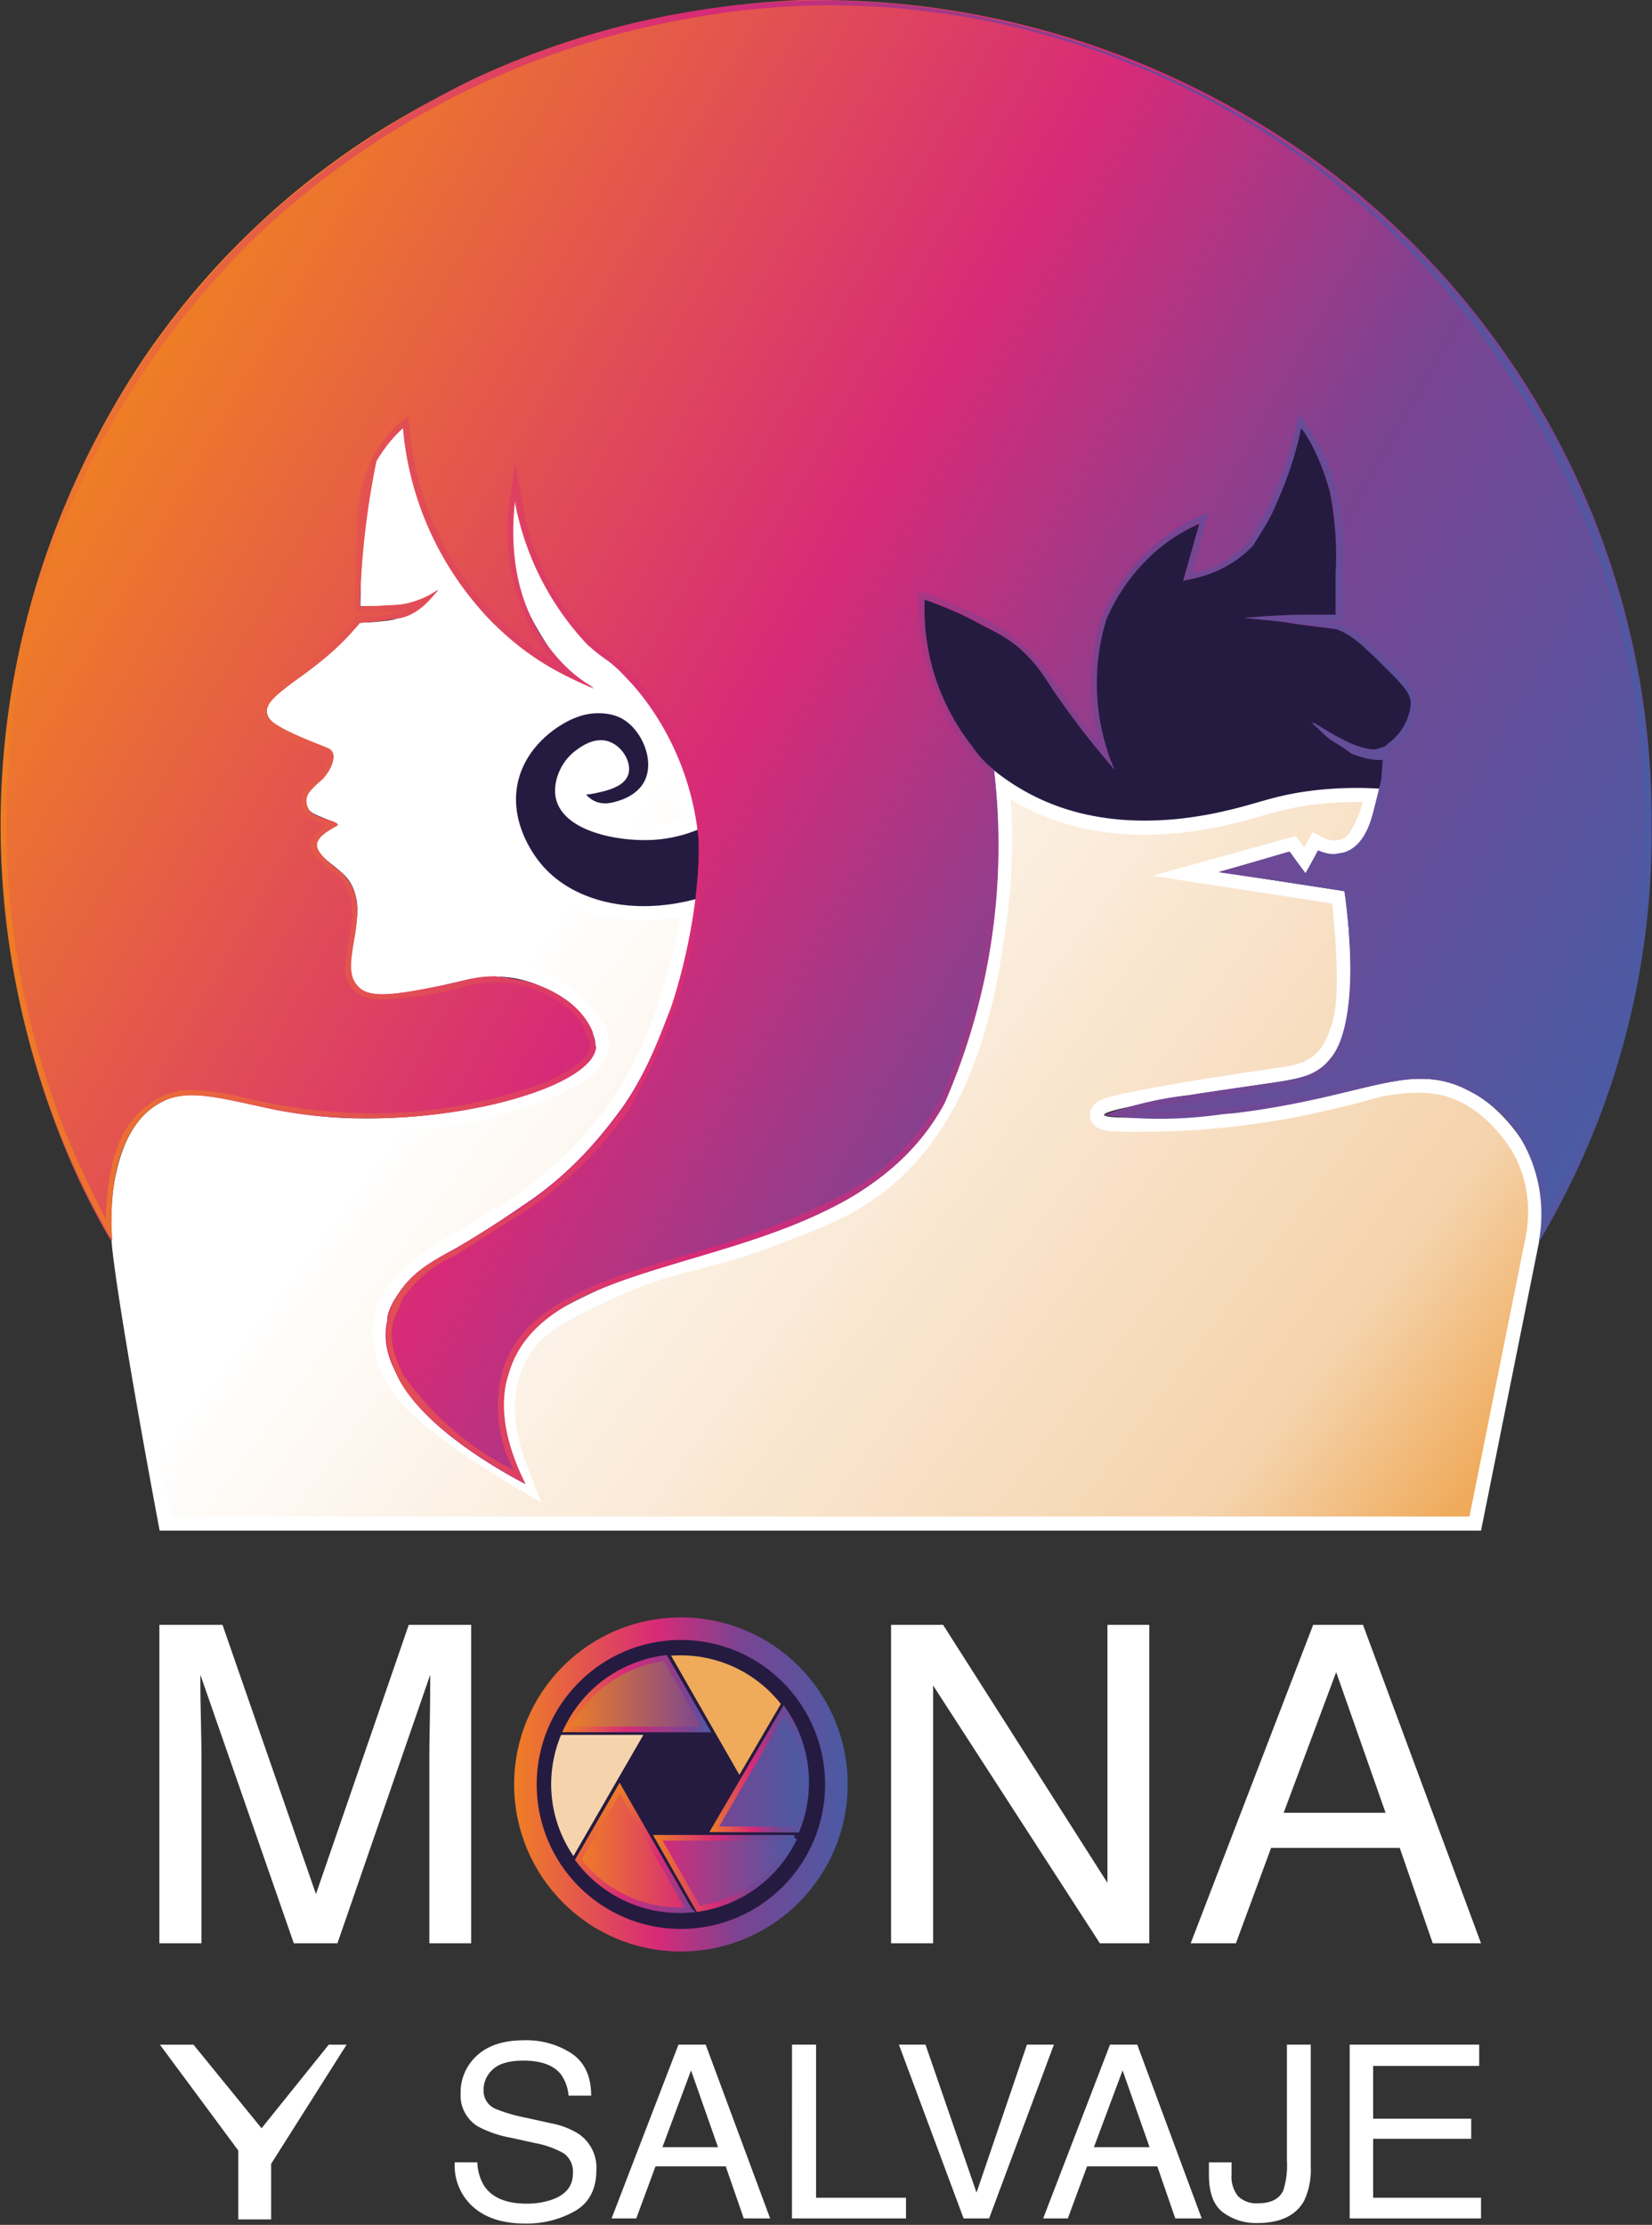
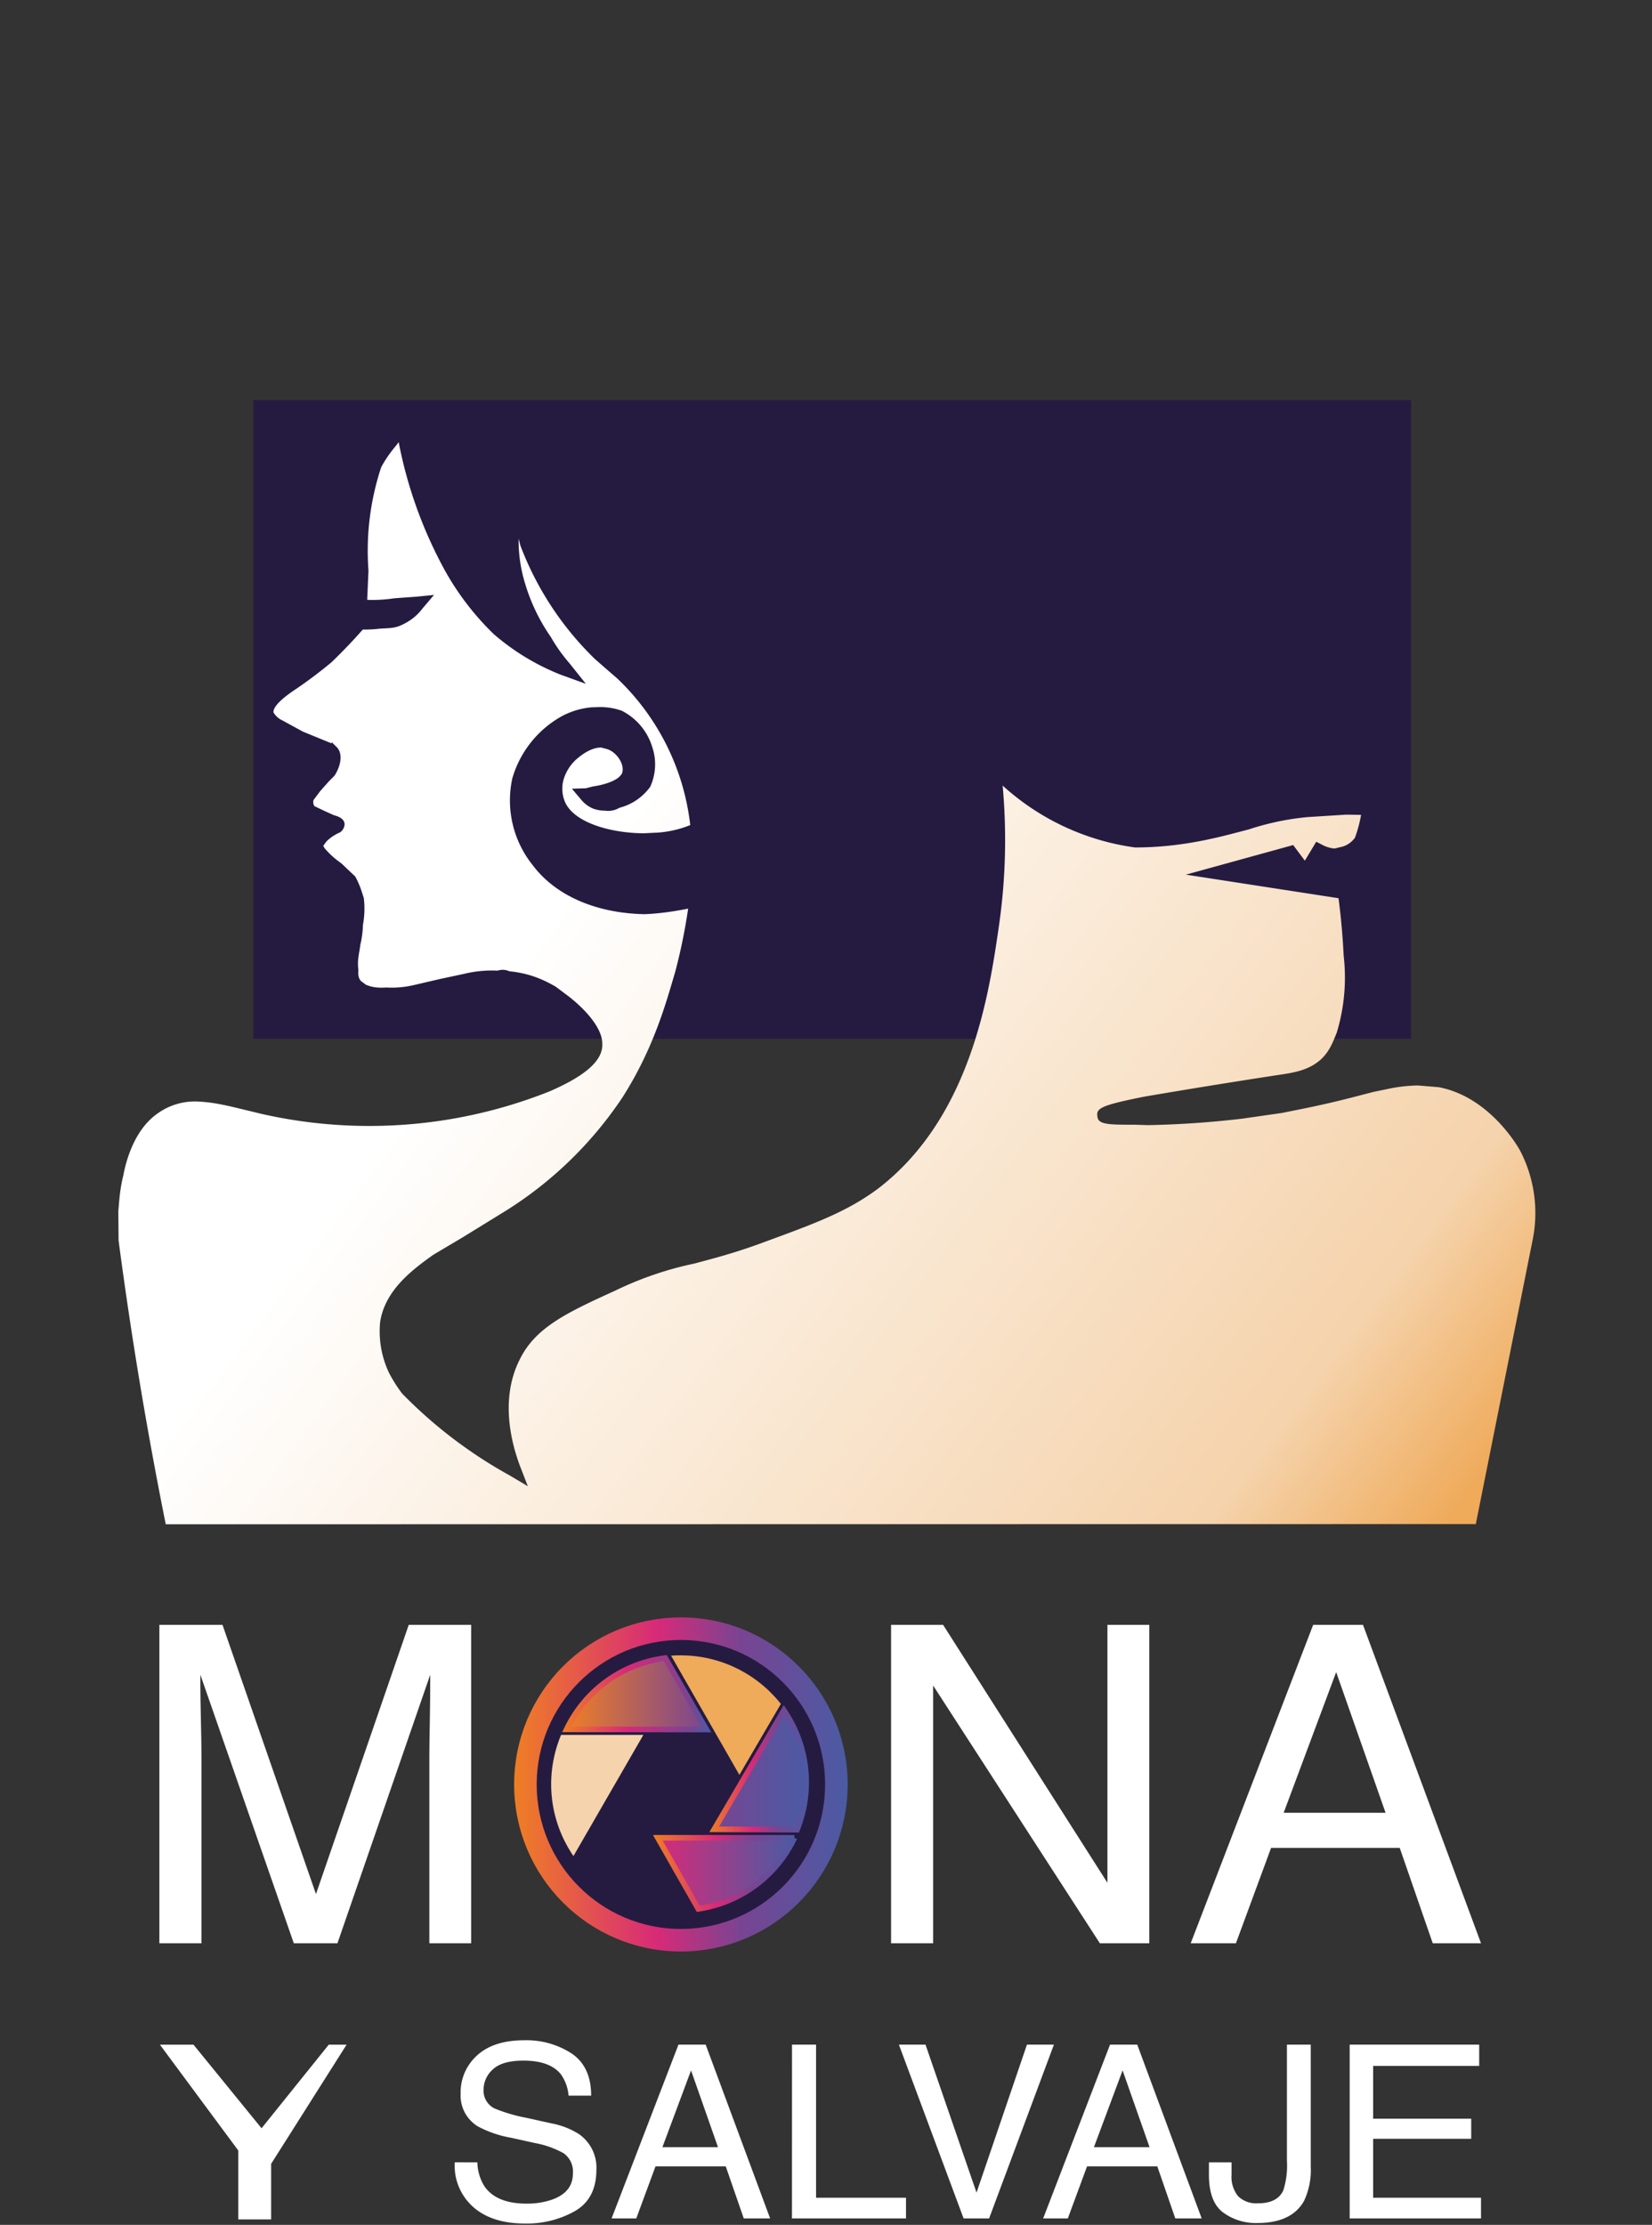
<svg xmlns="http://www.w3.org/2000/svg" fill-rule="evenodd" stroke-miterlimit="10" clip-rule="evenodd" viewBox="0 0 1171 1577">
  <rect x="0" y="0" width="1171" height="1577" fill="#333333" stroke="none" />
  <path fill="none" d="M-123.14-202.862h1417.33v1984.26H-123.14z" />
  <path fill="#251b41" d="M1000.257 283.619H179.505v452.715h820.752z" />
  <path fill="#fff" fill-rule="nonzero" d="M956.71 1449.25h91.798v15.096H973.34v37.401h69.513v14.255H973.34v41.763h76.456v14.68H956.71V1449.25zm-27.601 86.463a51.188 51.188 0 0 1-4.717 24.235c-5.829 10.51-16.916 15.765-33.26 15.765-8.69.231-17.206-2.414-24.169-7.507-6.685-5.005-10.028-13.909-10.028-26.712v-8.8h16.029v8.804c-.413 5.425 1.219 10.81 4.587 15.137 3.766 3.657 8.983 5.513 14.27 5.076 9.085 0 15.027-3.047 17.826-9.139a58.282 58.282 0 0 0 2.573-21.216v-82.106h16.884l.005 86.463zM786.83 1449.25h19.286l45.682 123.195h-18.704l-12.75-36.899h-49.802l-13.628 36.899H739.43l47.4-123.195zm28.026 72.709-19.115-54.427-20.326 54.427h39.441zM656.03 1449.25l36.171 104.913 35.74-104.913h19.115l-45.94 123.195h-18.085l-45.857-123.195h18.856zm-94.624 0h17.055v108.52h63.748v14.675h-80.84l.037-123.195zm-80.485 0h19.286l45.687 123.195h-18.686l-12.773-36.899h-49.797l-13.628 36.899h-17.498l47.409-123.195zm28.026 72.709-19.11-54.427-20.294 54.427h39.404zm-170.564 10.735a33.136 33.136 0 0 0 5.05 17.026c5.657 8.163 15.629 12.244 29.915 12.244a54.009 54.009 0 0 0 17.485-2.685c10.162-3.465 15.244-9.671 15.244-18.617.543-5.548-1.891-10.975-6.43-14.341a65.833 65.833 0 0 0-20.4-7.295l-17.055-3.774a78.377 78.377 0 0 1-23.656-8.135c-7.943-5.017-12.527-13.815-12.011-23.051-.322-10.323 3.964-20.273 11.743-27.254 7.828-7.099 18.915-10.649 33.26-10.649 11.933-.361 23.687 2.906 33.643 9.351 9.239 6.235 13.859 16.201 13.859 29.899h-16.007a30.437 30.437 0 0 0-5.483-15.178c-5.198-6.43-14.026-9.645-26.483-9.645-10.058 0-17.286 2.069-21.684 6.206-4.189 3.675-6.588 8.917-6.601 14.422-.306 5.515 2.71 10.696 7.714 13.252a115.145 115.145 0 0 0 22.885 6.708l17.642 3.923a54.774 54.774 0 0 1 19.716 7.801c8.057 5.852 12.569 15.273 12.01 25.075 0 13.641-5.07 23.398-15.212 29.27-10.753 6.032-22.984 9.079-35.375 8.814-15.657 0-27.914-3.917-36.771-11.751-8.998-8.084-13.785-19.71-13.027-31.639l16.029.023zm-201.225-83.407 48.243 59.249 47.629-59.249h12.638l-53.475 84.461v39.4h-23.291v-48.843l-55.552-75.018h23.808z" />
  <path fill="#251b41" fill-rule="nonzero" d="M592.863 1264.839c0 60.979-49.343 110.412-110.211 110.412-60.868 0-110.211-49.433-110.211-110.412 0-60.979 49.343-110.412 110.211-110.412 60.868 0 110.211 49.433 110.211 110.412" />
  <ellipse cx="-110.211" fill="none" stroke="url(#a)" stroke-width="16" rx="110.412" ry="110.211" transform="matrix(0 -1 -1 0 482.652 1154.628)" />
  <path fill="url(#b)" fill-rule="nonzero" d="M.523-.24a.932.932 0 0 1 .418-.108L.523.561.182.08a.918.918 0 0 1 .341-.32z" transform="scale(-99.06 99.06) rotate(65.276 -11.489 2.114)" />
  <path fill="none" stroke="url(#c)" stroke-width="4" d="M.016-.031h99.06L69.872 50.572c-8.131-1.04-25.597-4.396-42.879-17.468C11.39 21.301 3.514 7.309.016-.031z" transform="matrix(1 .001 .001 -1 401.629 1225.748)" />
  <path fill="#f5d3ac" fill-rule="nonzero" d="m406.474 1315.606 49.584-85.914h-58.346c-3.171 7.572-9.014 24.4-6.369 45.931 2.39 19.441 10.539 33.275 15.13 39.983" />
-   <path fill="url(#d)" fill-rule="nonzero" d="M.789-.415a1.149 1.149 0 0 1 0 1.097L.049-.341l.74-.074z" transform="scale(-78.581 78.581) rotate(65.683 -15.53 3.528)" />
-   <path fill="none" stroke="url(#e)" stroke-width="4" d="m-61.994-10.707 58.132 80.378-58.132 5.853c-3.928-7.205-11.46-23.336-11.012-44.992.405-19.554 7.118-34.114 11.012-41.239z" transform="scale(1 -1) rotate(65.683 1253.554 -255.777)" />
  <path fill="#efaa5a" fill-rule="nonzero" d="M475.697 1173.557c16.137 28.166 32.272 56.332 48.408 84.499l29.401-50.306c-5.07-6.413-16.503-19.1-35.694-27.247-18.005-7.644-34.025-7.544-42.115-6.946" />
  <path fill="url(#f)" fill-rule="nonzero" d="m.755-.789.513.74A1.39 1.39 0 0 1 .117.568L.755-.789z" transform="scale(65.149 -65.149) rotate(-55.527 -13.891 -17.01)" />
  <path fill="none" stroke="url(#g)" stroke-width="4" d="M-36.211-82.538 22.081-4.204C2.65-1.969-16.78.268-36.211 2.505c-3.834-7.179-10.912-22.757-10.653-43.642.243-19.622 6.844-34.271 10.653-41.401z" transform="scale(-1 1) rotate(6.297 -12066.155 -4156.695)" />
  <path fill="url(#h)" fill-rule="nonzero" d="M.588-.318a.923.923 0 0 1 0 .874l-.594-.804.594-.07z" transform="scale(96.842 -96.842) rotate(-53.556 -10.677 -11.626)" />
  <path fill="none" stroke="url(#i)" stroke-width="4" d="M-56.969-79.008.606-1.14l-57.575 6.841c-3.812-7.142-10.826-22.596-10.604-43.318.21-19.636 6.814-34.292 10.604-41.391z" transform="scale(-1 1) rotate(-53.557 1058.888 1113.327)" />
  <path fill="#fff" fill-rule="nonzero" d="M930.82 1151.717h35.321l83.662 225.701h-34.222l-23.392-67.602H900.99l-24.924 67.602h-32.055l86.809-225.701zm51.327 133.208-35.016-99.713-37.224 99.713h72.24zm-350.526-133.208h36.886l116.478 182.833v-182.833h29.67v225.701h-35.033l-118.171-182.684v182.684h-29.83v-225.701zm-518.653 0h44.754l66.242 190.824 65.769-190.824h44.263v225.701h-29.661V1244.21c0-4.609.104-12.241.313-22.895.208-10.655.313-22.076.313-34.265l-65.769 190.368h-30.93l-66.242-190.36v6.914c0 5.521.13 13.945.389 25.272.259 11.328.389 19.65.389 24.966v133.208h-29.83v-225.701z" />
-   <path fill="url(#j)" fill-rule="nonzero" d="M1.367-.317s.001.012-.001.024a.242.242 0 0 1-.047.082l-.015.022a.13.13 0 0 1-.019-.016L1.27-.218l-.012-.011.001.016c0 .01.003.018.007.025.003.005.007.008.013.013a.106.106 0 0 0 .012.01.51.51 0 0 0 .005.041.421.421 0 0 0 .011.038c.004.011.008.025.004.03a.018.018 0 0 1-.011.001l-.021-.003-.027-.007v-.001l-.007.001c-.011.003-.013.019-.013.022l.001.007.001.012v.01s-.001.003-.004.004l-.01-.002-.009-.002c-.005-.002-.01-.003-.013.001a.01.01 0 0 0-.001.008.04.04 0 0 1 .005.014v.005L1.2.015a.077.077 0 0 1-.015.002h-.006l-.017.002c-.009.004-.015.009-.018.011a.08.08 0 0 0-.014.02.09.09 0 0 0-.009.016c-.004.007-.006.013-.012.019-.002.003-.004.006-.008.007h-.006C1.092.091 1.087.09 1.079.083A.088.088 0 0 1 1.06.066L1.044.047 1.03.031A.107.107 0 0 0 1.007.01.015.015 0 0 0 .998.004C.98-.007.964-.009.956-.01H.943c-.015 0-.042.003-.052.016-.01.012-.005.033.012.063a.443.443 0 0 0 .198.174l.014.006c.014.006.026.011.038.019A.058.058 0 0 1 1.177.3c.008.025-.004.053-.009.063-.005.012-.011.021-.016.029l-.016.021a3.912 3.912 0 0 1-.189.181L-.007-.12l.113-.237a.123.123 0 0 1 .058-.059c.002-.001.051-.023.094-.002l.016.01a.14.14 0 0 1 .021.02l.008.009.012.015c.02.025.036.042.043.05l.026.026a.87.87 0 0 0 .065.056l.01.007c.02.015.027.02.032.014.005-.005.003-.01-.024-.04a7.241 7.241 0 0 0-.084-.087C.372-.349.362-.359.359-.374.357-.385.36-.394.362-.402a.173.173 0 0 1 .037-.06.648.648 0 0 1 .035-.039l.124.066-.062-.08-.017.005.002-.02-.006-.001a.029.029 0 0 1-.011-.004L.459-.541a.022.022 0 0 1-.004-.013c0-.007.002-.014.003-.02a.12.12 0 0 1 .008-.02l.011.008.027.023a.244.244 0 0 1 .036.041l.012.015c.009.011.03.037.061.06A.224.224 0 0 0 .74-.4a.546.546 0 0 0-.072.101c-.03.055-.086.156-.057.26.01.034.027.06.053.1.016.025.029.041.04.055a.311.311 0 0 1 .043.063c.023.042.038.07.032.102C.772.321.739.347.72.359l-.016.01.019.002A.42.42 0 0 0 .846.37C.857.367.867.362.867.362A.088.088 0 0 0 .901.33C.915.304.906.274.899.252L.887.223.87.18A.352.352 0 0 1 .847.034c.004-.053.02-.093.03-.12a.512.512 0 0 1 .025-.053c.009.01.019.02.029.028.035.025.074.035.108.025a.094.094 0 0 0 .062-.052.095.095 0 0 0-.002-.072.07.07 0 0 0-.017-.023l-.005-.004a.058.058 0 0 0-.019-.01.055.055 0 0 0-.042.01.049.049 0 0 0-.02.03.05.05 0 0 0 .011.032.02.02 0 0 0 .009.01.031.031 0 0 0 .01.005.028.028 0 0 0 .013 0l.013-.003-.01-.008-.004-.005c-.006-.006-.016-.018-.014-.026.003-.008.016-.012.024-.009l.005.002c.007.005.01.015.011.019a.04.04 0 0 1-.001.025.031.031 0 0 1-.011.014C1.034-.138.999-.152.975-.17L.969-.175a.096.096 0 0 1-.023-.026.218.218 0 0 1 .133-.067l.014-.001.013-.001a.284.284 0 0 0 .116-.042l.005-.004a.133.133 0 0 1-.029.029.17.17 0 0 1-.048.025.152.152 0 0 1-.028.009l-.023.006.023.007a.212.212 0 0 0 .071.007.248.248 0 0 0 .071-.02.4.4 0 0 0 .103-.068v.004z" transform="scale(-779.3 779.3) rotate(-36.804 1.589 2.64)" />
-   <path fill="#fff" fill-rule="nonzero" d="M286.106 303.095a76.196 76.196 0 0 0-9.388 9.093c-.001 0-6.416 7.382-10.989 16.593-7.435 14.972-8.835 36.387-9.779 75.175-.172 7.073-.354 15.777-.497 25.761a426.978 426.978 0 0 0 9.83-.049c3.898-.064 8.603-.145 14.483-.483 4.188-.241 9.589-.648 15.909-1.376-5.437 6.788-11.005 9.444-14.254 10.594-3.367 1.191-6.485 1.513-12.722 2.155-5.714.589-10.487.753-13.851.789a224.06 224.06 0 0 1-47.847 42.367c-16.975 11.161-18.378 17.42-17.783 21.583.636 4.453 4.88 7.615 8.544 9.61a187.533 187.533 0 0 0 35.298 15.956c.648.294 1.449.778 2.085 1.601 3.541 4.583-2.368 14.094-2.649 14.537-.948 1.493-1.013 1.258-9.538 10.23-3.875 4.078-5.357 5.701-5.862 8.464-.1.549-.723 4.26 1.388 7.603 1.733 2.743 4.424 3.844 9.668 5.989 6.517 2.666 6.642 2.674 6.643 2.674 2.343.887 4.427 1.618 4.379 2.463-.024.422-.571.707-.786.821-2.449 1.293-7.978 4.648-10.706 7.46-.906.935-3.318 3.421-3.21 6.675.061 1.819.885 3.183 1.478 4.079 3.489 5.269 8.083 8.093 12.933 12.169 3.851 3.237 6.109 5.135 8.363 8.379 3.702 5.328 4.797 10.552 5.346 13.31.683 3.425 1.105 7.752 0 17.383-1.652 14.388-4.463 21.009-4.005 32.283.107 2.633.459 7.178 3.567 11.078 1.98 2.482 4.27 3.692 5.157 4.16 4.186 2.211 10.248 2.912 16.263 2.912 9.945 0 19.753-1.92 20.685-2.108 19.928-4.032 20.307-5.297 34.74-7.843 10.223-1.804 16.787-2.881 23.506-2.881 2.569 0 5.161.157 7.988.492 16.608 1.964 27.862 8.697 30.722 10.481.828.517 3.805 2.399 7.424 5.341 2.591 2.107 22.986 18.688 23.302 30.863.558 21.565-61.595 40.293-91.832 46.61-29.132 6.087-56.78 6.532-66.418 6.646-1.484.018-2.927.026-4.33.026-13.771 0-23.51-.781-26.333-1.018-6.914-.581-24.144-2.271-46.391-7.361-16.897-3.865-29.22-7.983-45.601-8.77a69.286 69.286 0 0 0-3.405-.09c-4.246 0-10.101.463-16.658 2.78-.998.352-6.758 2.431-12.648 6.678-18.365 13.244-23.914 37.413-26.044 46.694-2.364 10.297-2.852 19.473-3.221 26.404 0 0-.55 10.341.027 21.299.93 17.635 13.778 97.355 34.066 205.532h936.658l41.174-204.874c1.807-8.506 6.73-36.972-8.956-66.398-1.31-2.456-22.507-40.873-61.332-47.799-5.198-.927-10.553-1.262-15.595-1.262-10.867 0-20.278 1.555-23.506 2.089-7.142 1.18-7.097 1.765-23.873 6.063-26.295 6.736-45.193 10.112-50.209 10.989-2.461.43-13.3 2.306-27.995 4.132a565.62 565.62 0 0 1-65.323 4.346c-3.202.027-6.638.057-10.023.057-10.965 0-21.39-.309-21.563-1.995-.239-2.327 19.172-6.087 30.021-8.188 35.855-6.945 92.247-14.94 92.247-14.94 12.669-1.796 24.882-3.505 34.978-13.154 6.819-6.516 9.616-13.734 12.223-20.682 4.011-10.688 6.522-23.334 5.105-56.273a539.745 539.745 0 0 0-3.885-45.366l-88.931-13.698 50.105-13.874 10.833 15.167 9.182-16.159c1.232.614 5.58 2.66 11.326 2.66 2.191 0 4.587-.297 7.09-1.086 6.403-2.017 10.175-6.193 11.638-8.011a95.682 95.682 0 0 0 7.799-15.48 95.822 95.822 0 0 0 5.791-22.126 257.916 257.916 0 0 0-44.548.956c-26.017 2.826-38.872 8.276-57.238 12.885-10.319 2.589-34.969 8.775-64.913 8.775-19.93 0-42.206-2.741-64.159-11.106-18.711-7.131-32.96-16.735-42.791-24.574 5.054 42.981 2.784 79.321-1.054 106.701-6.64 47.362-18.962 135.256-84.088 185.067-21.498 16.442-43.215 24.502-77.894 37.373-47.868 17.766-65.139 15.222-107.626 34.69-35.993 16.493-58.179 26.954-70.437 51.274-16.242 32.227-4.478 67.664.48 80.444-5.195-3.102-56.48-33.968-74.804-56.885-5.428-6.79-8.656-13.748-8.832-14.131-1.754-3.84-7.97-17.441-5.778-32.457 3.125-21.409 21.762-34.867 35.42-44.73 1.704-1.231 8.078-5.103 20.757-12.798a4497.018 4497.018 0 0 1 30.71-18.473c25.872-16.384 57.898-42.33 83.637-81.865 22.904-35.182 31.86-67.447 38.159-90.363a378.805 378.805 0 0 0 10.529-52.664c-12.658 3.436-25.223 5.107-37.246 5.107-31.222 0-58.775-11.275-74.702-32.193-3.333-4.379-21.593-28.486-14.198-57.351 6.5-25.369 28.609-37.965 32.909-40.415 9.724-5.54 17.51-6.375 19.185-6.534a49.11 49.11 0 0 1 4.701-.234c3.959 0 9.407.521 14.667 2.878 15.366 6.886 26.15 31.003 17.28 46.313-5.311 9.168-16.041 12.368-18.523 13.108-2.267.676-5.345 1.594-8.809 1.594-2.196 0-4.547-.369-6.944-1.403-3.162-1.364-5.289-3.403-6.521-4.807a52.234 52.234 0 0 0 5.694-.837c7.789-1.587 21.135-4.306 24.135-13.276 2.734-8.177-3.738-19.725-13.162-23.308a17.499 17.499 0 0 0-6.265-1.146c-8.106 0-15.136 5.353-18.175 7.668-8.506 6.477-11.699 15.099-12.81 18.721-2.238 7.71-1.443 13.261-.267 16.926 6.478 20.201 38.736 27.494 62.322 27.494 2.063 0 4.064-.056 5.971-.164 13.649-.773 24.668-4.321 32.027-7.339-1.822-15.415-6.471-38.557-19.348-63.676-5.652-11.024-16.415-29.308-34.646-47.412-7.632-7.578-7.933-6.545-16.041-14.176-11.219-10.557-36.612-36.969-51.281-78.086-2.57-7.203-5.871-17.828-8.234-31.217-3.368 15.98-5.134 37.788 1.672 60.992 5.329 18.169 14.707 33.079 19.08 40.032a191.5 191.5 0 0 0 13.37 18.67c-11.655-4.457-28.98-12.683-46.052-27.905-5.388-4.805-18.705-17.397-33.928-44.32-10.907-19.289-26.209-51.975-33.417-97.774m139.757 231.566c.952 0 1.839.161 2.711.493 5.166 1.964 8.017 8.44 7.232 10.789-.258.772-1.632 2.066-4.713 3.381-3.751 1.601-8.288 2.525-11.935 3.268a42.367 42.367 0 0 1-4.607.677l-10.172.929.081-.287c1.217-3.93 3.813-9.459 9.286-13.627 2.21-1.682 7.385-5.623 12.117-5.623m42.449-2.551c7.576 15.555 12.806 32.068 15.594 49.227-7.072 2.237-14.298 3.573-21.567 3.985a96.229 96.229 0 0 1-5.406.148c-21.859 0-47.256-6.857-52.451-19.588l3.465 3.945c2.857 3.252 6.246 5.739 10.074 7.39 3.417 1.474 7.085 2.221 10.905 2.221 4.923 0 8.981-1.211 11.667-2.011 14.064-4.194 20.987-11.928 24.318-17.678 4.559-7.87 5.726-17.555 3.401-27.639M317.358 416.735c9.314 14.726 19.186 26.777 29.438 35.918 14.324 12.772 30.856 22.792 49.136 29.782l34.832 13.318-23.495-28.959a182.017 182.017 0 0 1-12.671-17.694c-3.154-5.014-8.853-14.076-13.594-25.355 12.103 20.414 25.91 35.769 37.039 46.241 4.078 3.837 6.37 5.678 8.393 7.302 2.104 1.69 3.766 3.024 7.454 6.687a176.516 176.516 0 0 1 18.035 20.955c-2.77-2.328-5.752-4.24-8.857-5.632-5.556-2.49-11.867-3.753-18.757-3.753-2.411 0-4.373.159-5.641.279-4.254.401-12.925 1.949-23.195 7.8-19.406 11.057-32.776 27.614-37.646 46.622-3.655 14.267-2.486 29.085 3.473 44.042 3.045 7.641 7.236 14.993 12.456 21.849 17.486 22.964 47.614 36.136 82.658 36.136 8.327 0 16.774-.741 25.245-2.208a369.997 369.997 0 0 1-8.17 37.114c-6.201 22.557-14.693 53.449-36.898 87.557-20.429 31.38-47.507 57.89-80.488 78.798a4551.477 4551.477 0 0 0-30.666 18.447c-14.384 8.729-19.458 11.82-21.424 13.24-14.226 10.273-35.724 25.797-39.46 51.393-1.737 11.899.476 24.703 6.578 38.058.39.852 3.983 8.547 10.117 16.219 18.874 23.605 67.859 53.477 77.488 59.226l24.967 14.907-10.518-27.11c-6.064-15.628-14.24-45.805-.873-72.326 10.411-20.657 28.663-29.726 65.673-46.684 22.744-10.421 37.808-14.258 55.251-18.701 14.003-3.566 29.874-7.609 51.69-15.706 34.806-12.918 57.8-21.452 80.488-38.804 68.385-52.303 81.09-142.933 87.916-191.622 4.035-28.783 5.066-58.145 3.088-87.561a166.632 166.632 0 0 0 27.293 13.39c20.481 7.805 43.265 11.762 67.72 11.762 31.178 0 56.522-6.36 67.347-9.076 5.206-1.307 9.979-2.677 14.594-4.002 11.967-3.437 23.27-6.683 41.29-8.64a248.48 248.48 0 0 1 31.348-1.4 85.494 85.494 0 0 1-2.973 8.957 85.863 85.863 0 0 1-6.634 13.295c-1.156 1.33-3.317 3.325-6.506 4.329a13.584 13.584 0 0 1-4.085.624c-3.281 0-5.893-1.126-6.864-1.61l-8.477-4.227-4.68 8.236-1.448 2.549-1.734-2.429-4.066-5.691-6.741 1.866-50.105 13.875-44.889 12.43 46.036 7.091 40.755 6.277 40.681 6.266a530.9 530.9 0 0 1 2.911 37.067c1.439 33.445-1.422 44.191-4.477 52.33-2.295 6.117-4.463 11.894-9.769 16.966-7.745 7.401-17.286 8.754-29.366 10.467l-.107.015c-.566.08-57.055 8.11-92.746 15.024-5.577 1.08-13.214 2.559-19.616 4.106-3.793.917-6.692 1.747-8.861 2.538-1.706.621-3.026 1.238-4.153 1.94-3.83 2.386-5.862 6.29-5.436 10.443.24 2.33 1.658 7.944 9.637 9.753 1.643.373 3.654.636 6.328.829 3.703.266 8.643.391 15.546.391 3.427 0 6.824-.03 10.109-.057 22.324-.192 44.067-1.638 66.47-4.422 13.806-1.716 24.519-3.512 28.483-4.205 8.737-1.527 26.976-5.006 50.969-11.153a547.666 547.666 0 0 0 14.204-3.82c3.896-1.098 5.209-1.467 8.818-2.064 2.926-.483 11.829-1.955 21.876-1.955 5.066 0 9.723.372 13.838 1.107 14.075 2.51 27.287 10.13 39.267 22.646 9.656 10.087 14.784 19.613 14.997 20.013 12.856 24.115 10.53 47.702 8 59.615l-.012.054-.011.054-22.176 110.346-17.384 86.498H121.456c-20.181-108.154-31.55-180.266-32.383-196.058-.541-10.264-.032-20.147-.027-20.244.361-6.791.811-15.243 2.981-24.696 1.87-8.145 6.837-29.779 22.147-40.819 4.614-3.327 9.247-5.049 10.13-5.361 4.206-1.486 8.566-2.209 13.327-2.209 1.155 0 2.17.042 2.925.078 11.426.55 20.986 2.927 32.055 5.68 3.739.93 7.605 1.892 11.796 2.851 16.105 3.684 32.628 6.304 47.784 7.577 5.719.48 15.076 1.053 27.17 1.053 1.442 0 2.923-.008 4.448-.026 24.992-.297 47.986-2.604 68.345-6.857 15.716-3.284 39.554-9.781 59.325-18.171 27.592-11.707 40.826-24.297 40.458-38.487-.359-13.864-14.875-28.514-26.99-38.363-3.678-2.991-6.865-5.084-8.439-6.066-5.768-3.598-17.963-9.932-34.84-11.928a77.428 77.428 0 0 0-9.162-.561c-7.514 0-14.55 1.146-25.245 3.033-7.699 1.358-11.663 2.386-16.252 3.577-4.295 1.113-9.163 2.376-18.733 4.312-.386.078-9.545 1.91-18.702 1.91-7.465 0-10.595-1.227-11.595-1.755-.497-.262-1.328-.701-2.005-1.551-1.095-1.373-1.318-3.335-1.396-5.25-.235-5.808.565-10.155 1.674-16.171.749-4.068 1.599-8.679 2.274-14.565 1.271-11.065.69-16.381-.127-20.478-.591-2.967-1.976-9.915-6.941-17.062-3.012-4.336-6.001-6.848-10.141-10.328a146.814 146.814 0 0 0-3.689-2.976c-2.572-2.028-4.698-3.704-6.354-5.725 1.688-1.517 5.317-3.881 7.794-5.19 5.187-2.742 5.987-7.273 6.089-9.085.095-1.644-.099-7.267-6.538-10.598-1.242-.643-2.579-1.148-3.872-1.636l-.409-.154-.564-.214c-.626-.246-2.174-.865-5.836-2.363-1.937-.793-4.103-1.679-4.996-2.203l-.007-.11c.601-.788 2.123-2.39 3.272-3.6 3.12-3.284 5.09-5.316 6.393-6.66 2.451-2.529 3.191-3.292 4.338-5.098 2.351-3.702 9.452-16.521 2.12-26.011-1.524-1.972-3.496-3.517-5.863-4.592l-.479-.218-.499-.166a178.512 178.512 0 0 1-19.638-7.859 178.627 178.627 0 0 1-13.78-7.247l-.126-.073-.129-.07c-2.043-1.113-2.963-1.977-3.334-2.401.472-1.007 2.804-4.764 13.285-11.655a234.779 234.779 0 0 0 25.377-19.282 234.897 234.897 0 0 0 21.65-21.555c3.397-.135 6.813-.377 10.201-.726 6.574-.678 10.542-1.086 15.035-2.676 7.125-2.522 13.424-7.155 18.722-13.769l13.878-17.326m-37.398-92.319c6.466 29.234 16.81 56.53 30.858 81.375a262.097 262.097 0 0 0 5.668 9.554l-21.955 2.53a270.39 270.39 0 0 1-15.339 1.326c-5.498.317-9.955.4-13.574.46.094-5.174.205-10.346.329-15.462.944-38.81 2.43-58.267 8.738-70.971 1.637-3.296 3.573-6.359 5.275-8.812" />
-   <path fill="url(#k)" fill-rule="nonzero" d="M.096.252A.483.483 0 0 1 .002.008a.51.51 0 0 1 .19-.443.445.445 0 0 1 .049-.034c-.015.025-.029.057-.017.083.01.019.029.023.059.032a.263.263 0 0 1 .061.026c.057.031.107.082.098.102l-.006.008c-.018.014-.044.009-.05.007l-.01-.003C.361-.22.352-.229.348-.233.324-.253.308-.267.297-.262.28-.256.285-.211.254-.206.236-.203.228-.202.24-.183c.002.004-.015-.003-.02 0-.007.005-.004.011-.001.02.002.008.001.019-.005.018-.005 0-.033-.005-.041-.001-.012.006.006.028.016.059l.004.018.01.007.011.008c.003.003.009.01.012.026a.061.061 0 0 0-.017-.02L.194-.057.189-.06.17-.022a.115.115 0 0 0-.015.044c0 .011.003.02.005.026a.19.19 0 0 1 .096-.075.164.164 0 0 1 .081-.008.104.104 0 0 0-.032.006.126.126 0 0 0-.065.071.172.172 0 0 1 .081-.056c.013-.003.015-.001.03-.006a.167.167 0 0 0 .082-.06c.009-.012.013-.023.019-.037a.357.357 0 0 0 .019-.066C.473-.201.477-.222.474-.25.472-.264.468-.296.45-.33.438-.354.427-.372.427-.372.418-.386.41-.398.409-.415.408-.424.41-.43.411-.431c.004-.015.016-.023.022-.027.031-.022.094-.02.099-.02-.03.021-.039.041-.042.053-.018.086.154.145.153.271a.37.37 0 0 1-.07.191.098.098 0 0 0-.039.018.108.108 0 0 0-.031.028.104.104 0 0 0-.016.025c.008.001.02.003.034.003C.53.111.539.112.55.11.564.107.573.102.582.097A.477.477 0 0 1 .637.073.119.119 0 0 0 .6.118C.598.123.592.135.589.149a.11.11 0 0 0 .022.079L.619.193C.627.2.641.212.645.232a.094.094 0 0 1 .001.03.22.22 0 0 1-.009.047C.654.3.664.29.671.283A.204.204 0 0 0 .698.241L.71.219.694.21.662.191l.009.004a.37.37 0 0 0 .021.008l.023.009C.725.213.732.211.747.207.764.202.773.2.776.193a.033.033 0 0 0 0-.025L.774.163C.769.156.758.155.744.155H.728A.157.157 0 0 1 .744.152L.759.15c.004.001.01.002.018.006L.782.145.787.126C.789.118.792.104.783.095.782.093.778.09.769.089V.073L.754.08.723.049l.072.026.016-.023C.84.005.837-.013.836-.018.833-.036.821-.041.771-.079a.223.223 0 0 1-.039-.035.264.264 0 0 1 .068.039c.066.046.078.079.118.08a.078.078 0 0 0 .042-.01.09.09 0 0 0 .04-.05.48.48 0 0 1-.061.254.492.492 0 0 1-.394.258.512.512 0 0 1-.284-.059H.26A.52.52 0 0 1 .096.252z" transform="scale(1170.595 -1170.595) rotate(-28.67 -.398 -.27)" />
-   <path fill="url(#l)" fill-rule="nonzero" d="M.286.401A.549.549 0 0 1 .147.304C.132.288.109.264.087.231a.501.501 0 0 1-.019-.533c-.002.029.002.064.025.081a.04.04 0 0 0 .024.007c.023 0 .054-.014.107-.014h.001c.065 0 .134.021.136.043l-.002.009c-.009.022-.034.029-.04.031l-.011.002L.3-.142c-.012 0-.021-.003-.025-.004C.256-.15.242-.153.231-.153c-.007 0-.012.002-.015.006-.012.014.014.05-.011.069-.014.012-.02.017-.001.027.004.002-.015.005-.017.01-.004.008.001.012.008.018.006.006.01.016.004.019-.004.002-.03.011-.036.018-.008.012.019.022.042.044a.166.166 0 0 1 .013.014L.23.073l.013.002c.004.001.013.004.022.017A.047.047 0 0 0 .241.083L.224.082H.218a.498.498 0 0 0 .01.088.092.092 0 0 0 .016.02.192.192 0 0 1 .048-.111A.197.197 0 0 1 .36.032a.099.099 0 0 0-.025.022C.305.09.311.136.312.147A.167.167 0 0 1 .356.059c.01-.01.012-.008.023-.02a.157.157 0 0 0 .044-.092.297.297 0 0 0-.017-.109C.4-.178.393-.199.377-.222a.243.243 0 0 0-.059-.059l-.04-.025C.263-.314.25-.32.241-.335a.034.034 0 0 1-.006-.016C.232-.365.238-.378.241-.385c.017-.033.073-.062.077-.064-.016.032-.014.054-.01.066.024.085.204.053.264.164a.39.39 0 0 1 .03.202.06.06 0 0 0-.013.014.134.134 0 0 0-.029.089.122.122 0 0 0 .031-.013.138.138 0 0 0 .025-.015C.627.049.632.04.638.031.646.02.658.003.675-.017A.133.133 0 0 0 .67.074a.115.115 0 0 0 .057.059L.717.098c.01.001.028.006.042.021A.213.213 0 0 1 .788.19C.799.175.803.161.806.152.809.139.81.127.809.102V.077H.791A.413.413 0 0 1 .754.075L.763.074.786.072C.799.07.805.07.81.068.82.064.825.059.836.048.848.036.855.03.855.022.854.011.844.001.843 0 .841-.002.84-.003.838-.003L.832-.005a.066.066 0 0 0-.024.009L.795.012A.056.056 0 0 1 .806.001l.013-.008a.038.038 0 0 1 .019-.004L.837-.023.833-.042C.83-.05.825-.064.814-.067L.808-.068c-.002 0-.006 0-.01.002L.791-.08l-.01.013-.043-.012.076-.011a.19.19 0 0 0 .003-.028C.821-.173.81-.188.806-.192.795-.206.782-.204.72-.214a.221.221 0 0 1-.051-.012.661.661 0 0 1 .078.001c.058.007.088.021.114.021.01 0 .019-.002.028-.007A.076.076 0 0 0 .921-.24a.085.085 0 0 0 .011-.063A.516.516 0 0 1 1-.051a.516.516 0 0 1-.105.306.512.512 0 0 1-.394.194H.5A.504.504 0 0 1 .286.401zM.044-.247a.504.504 0 0 0-.015.354.516.516 0 0 0 .121.194.509.509 0 0 0 .267.137A.476.476 0 0 0 .5.446h.001A.492.492 0 0 0 .892.253.523.523 0 0 0 .987.046a.532.532 0 0 0-.005-.218.474.474 0 0 0-.045-.115.088.088 0 0 1-.013.049.09.09 0 0 1-.033.03.063.063 0 0 1-.03.007.199.199 0 0 1-.044-.007C.799-.212.776-.218.746-.221A.567.567 0 0 0 .69-.225H.684a.33.33 0 0 0 .036.007l.034.005c.034.006.045.007.055.019.001.002.006.007.009.019a.237.237 0 0 1 .003.057L.818-.09l-.001.003-.025.003L.8-.07l.008-.002.007.001c.013.005.018.019.021.028l.004.02.002.016H.837l.003.001.005.003c.001.002.013.012.013.025 0 .009-.006.016-.02.029-.011.01-.016.016-.026.02L.801.073h.012v.029a.202.202 0 0 1-.004.05.103.103 0 0 1-.018.04L.787.199.785.191a.216.216 0 0 0-.029-.07.063.063 0 0 0-.034-.019l.01.037L.725.136A.12.12 0 0 1 .667.075.136.136 0 0 1 .665 0a.343.343 0 0 0-.024.033L.64.035C.634.043.629.051.618.06a.111.111 0 0 1-.024.016H.593A.309.309 0 0 1 .561.09L.556.091V.086a.153.153 0 0 1 .03-.091l.013-.014a.422.422 0 0 0-.001-.094.33.33 0 0 0-.029-.104.146.146 0 0 0-.066-.061.512.512 0 0 0-.085-.032C.391-.318.366-.325.346-.336.323-.348.31-.362.304-.382a.084.084 0 0 1 .007-.059.18.18 0 0 0-.067.058c-.003.007-.009.018-.006.032l.006.014a.074.074 0 0 0 .032.026l.003.002.041.026a.24.24 0 0 1 .06.059.331.331 0 0 1 .046.171.171.171 0 0 1-.044.095L.369.053.358.062a.15.15 0 0 0-.042.086L.312.169.309.148A.125.125 0 0 1 .333.051L.336.048a.183.183 0 0 0-.088.143L.247.197.242.193A.072.072 0 0 1 .225.171.111.111 0 0 1 .216.125L.215.082V.079h.027l.006.002L.242.078.229.076H.216L.215.074.203.061C.195.053.186.047.179.041L.162.028C.158.022.157.017.16.012.165.006.18 0 .193-.006l.005-.001v-.002C.199-.011.197-.016.192-.02A.002.002 0 0 0 .19-.022C.185-.027.179-.033.184-.042.186-.046.19-.048.197-.05h.001C.192-.054.189-.058.188-.062c0-.006.006-.011.015-.018.013-.011.011-.026.008-.041C.209-.132.207-.142.213-.149c.004-.005.01-.007.018-.007a.22.22 0 0 1 .048.007.058.058 0 0 0 .021.003h.008l.01-.002c.019-.006.033-.016.037-.029.002-.004.003-.006.002-.008 0-.004-.004-.008-.011-.013a.122.122 0 0 0-.03-.013.299.299 0 0 0-.091-.014H.224a.338.338 0 0 0-.074.009.14.14 0 0 1-.033.005.038.038 0 0 1-.026-.008C.073-.231.065-.254.064-.289a.8.8 0 0 0-.02.042zm.711.169.025.007.009-.012-.034.005z" transform="matrix(1170.47 0 0 -1170.47 -.001 525.789)" />
+   <path fill="url(#j)" fill-rule="nonzero" d="M1.367-.317s.001.012-.001.024a.242.242 0 0 1-.047.082l-.015.022a.13.13 0 0 1-.019-.016L1.27-.218l-.012-.011.001.016c0 .01.003.018.007.025.003.005.007.008.013.013a.106.106 0 0 0 .012.01.51.51 0 0 0 .005.041.421.421 0 0 0 .011.038c.004.011.008.025.004.03a.018.018 0 0 1-.011.001l-.021-.003-.027-.007v-.001l-.007.001c-.011.003-.013.019-.013.022l.001.007.001.012v.01s-.001.003-.004.004l-.01-.002-.009-.002c-.005-.002-.01-.003-.013.001a.01.01 0 0 0-.001.008.04.04 0 0 1 .005.014v.005L1.2.015a.077.077 0 0 1-.015.002h-.006l-.017.002c-.009.004-.015.009-.018.011a.08.08 0 0 0-.014.02.09.09 0 0 0-.009.016c-.004.007-.006.013-.012.019-.002.003-.004.006-.008.007h-.006C1.092.091 1.087.09 1.079.083A.088.088 0 0 1 1.06.066L1.044.047 1.03.031A.107.107 0 0 0 1.007.01.015.015 0 0 0 .998.004C.98-.007.964-.009.956-.01H.943c-.015 0-.042.003-.052.016-.01.012-.005.033.012.063a.443.443 0 0 0 .198.174l.014.006c.014.006.026.011.038.019A.058.058 0 0 1 1.177.3c.008.025-.004.053-.009.063-.005.012-.011.021-.016.029l-.016.021a3.912 3.912 0 0 1-.189.181L-.007-.12l.113-.237a.123.123 0 0 1 .058-.059c.002-.001.051-.023.094-.002l.016.01a.14.14 0 0 1 .021.02l.008.009.012.015c.02.025.036.042.043.05l.026.026a.87.87 0 0 0 .065.056l.01.007c.02.015.027.02.032.014.005-.005.003-.01-.024-.04a7.241 7.241 0 0 0-.084-.087C.372-.349.362-.359.359-.374.357-.385.36-.394.362-.402a.173.173 0 0 1 .037-.06.648.648 0 0 1 .035-.039l.124.066-.062-.08-.017.005.002-.02-.006-.001a.029.029 0 0 1-.011-.004L.459-.541a.022.022 0 0 1-.004-.013a.12.12 0 0 1 .008-.02l.011.008.027.023a.244.244 0 0 1 .036.041l.012.015c.009.011.03.037.061.06A.224.224 0 0 0 .74-.4a.546.546 0 0 0-.072.101c-.03.055-.086.156-.057.26.01.034.027.06.053.1.016.025.029.041.04.055a.311.311 0 0 1 .043.063c.023.042.038.07.032.102C.772.321.739.347.72.359l-.016.01.019.002A.42.42 0 0 0 .846.37C.857.367.867.362.867.362A.088.088 0 0 0 .901.33C.915.304.906.274.899.252L.887.223.87.18A.352.352 0 0 1 .847.034c.004-.053.02-.093.03-.12a.512.512 0 0 1 .025-.053c.009.01.019.02.029.028.035.025.074.035.108.025a.094.094 0 0 0 .062-.052.095.095 0 0 0-.002-.072.07.07 0 0 0-.017-.023l-.005-.004a.058.058 0 0 0-.019-.01.055.055 0 0 0-.042.01.049.049 0 0 0-.02.03.05.05 0 0 0 .011.032.02.02 0 0 0 .009.01.031.031 0 0 0 .01.005.028.028 0 0 0 .013 0l.013-.003-.01-.008-.004-.005c-.006-.006-.016-.018-.014-.026.003-.008.016-.012.024-.009l.005.002c.007.005.01.015.011.019a.04.04 0 0 1-.001.025.031.031 0 0 1-.011.014C1.034-.138.999-.152.975-.17L.969-.175a.096.096 0 0 1-.023-.026.218.218 0 0 1 .133-.067l.014-.001.013-.001a.284.284 0 0 0 .116-.042l.005-.004a.133.133 0 0 1-.029.029.17.17 0 0 1-.048.025.152.152 0 0 1-.028.009l-.023.006.023.007a.212.212 0 0 0 .071.007.248.248 0 0 0 .071-.02.4.4 0 0 0 .103-.068v.004z" transform="scale(-779.3 779.3) rotate(-36.804 1.589 2.64)" />
  <defs>
    <linearGradient id="a" x1="0" x2="1" y1="0" y2="0" gradientTransform="rotate(-90 4.02 114.192) scale(236.422)" gradientUnits="userSpaceOnUse">
      <stop offset="0" stop-color="#ef7e25" />
      <stop offset=".43" stop-color="#d72a78" />
      <stop offset=".68" stop-color="#794492" />
      <stop offset="1" stop-color="#4a5ba4" />
    </linearGradient>
    <linearGradient id="b" x1="0" x2="1" y1="0" y2="0" gradientTransform="scale(-1 1) rotate(65.276 0 -.78)" gradientUnits="userSpaceOnUse">
      <stop offset="0" stop-color="#ef7e25" />
      <stop offset="1" stop-color="#794492" />
    </linearGradient>
    <linearGradient id="c" x1="0" x2="1" y1="0" y2="0" gradientTransform="matrix(105.692 .067 .067 -105.692 -3.17 25.29)" gradientUnits="userSpaceOnUse">
      <stop offset="0" stop-color="#ef7e25" />
      <stop offset=".43" stop-color="#d72a78" />
      <stop offset=".85" stop-color="#794492" />
      <stop offset="1" stop-color="#4a5ba4" />
    </linearGradient>
    <linearGradient id="d" x1="0" x2="1" y1="0" y2="0" gradientTransform="scale(-1 1) rotate(65.683 0 -.772)" gradientUnits="userSpaceOnUse">
      <stop offset="0" stop-color="#ef7e25" />
      <stop offset="1" stop-color="#d72a78" />
    </linearGradient>
    <linearGradient id="e" x1="0" x2="1" y1="0" y2="0" gradientTransform="scale(-102.138 102.138) rotate(-69.317 .726 .196)" gradientUnits="userSpaceOnUse">
      <stop offset="0" stop-color="#ef7e25" />
      <stop offset=".57" stop-color="#d72a78" />
      <stop offset="1" stop-color="#794492" />
    </linearGradient>
    <linearGradient id="f" x1="0" x2="1" y1="0" y2="0" gradientTransform="scale(1 -1) rotate(-55.527 .514 0)" gradientUnits="userSpaceOnUse">
      <stop offset="0" stop-color="#794492" />
      <stop offset="1" stop-color="#4a5ba4" />
    </linearGradient>
    <linearGradient id="g" x1="0" x2="1" y1="0" y2="0" gradientTransform="scale(-70.629 70.629) rotate(6.297 5.924 -3.016)" gradientUnits="userSpaceOnUse">
      <stop offset="0" stop-color="#ef7e25" />
      <stop offset=".43" stop-color="#d72a78" />
      <stop offset=".68" stop-color="#794492" />
      <stop offset="1" stop-color="#4a5ba4" />
    </linearGradient>
    <linearGradient id="h" x1="0" x2="1" y1="0" y2="0" gradientTransform="scale(1 -1) rotate(-53.556 .5 0)" gradientUnits="userSpaceOnUse">
      <stop offset="0" stop-color="#d72a78" />
      <stop offset="1" stop-color="#4a5ba4" />
    </linearGradient>
    <linearGradient id="i" x1="0" x2="1" y1="0" y2="0" gradientTransform="scale(-103.451 103.451) rotate(-53.557 .245 -.089)" gradientUnits="userSpaceOnUse">
      <stop offset="0" stop-color="#ef7e25" />
      <stop offset=".43" stop-color="#d72a78" />
      <stop offset=".68" stop-color="#794492" />
      <stop offset="1" stop-color="#4a5ba4" />
    </linearGradient>
    <linearGradient id="j" x1="0" x2="1" y1="0" y2="0" gradientTransform="scale(1 -1)" gradientUnits="userSpaceOnUse">
      <stop offset="0" stop-color="#efaa5a" />
      <stop offset="0" stop-color="#efaa5a" />
      <stop offset=".18" stop-color="#f5d3ac" />
      <stop offset="1" stop-color="#fff" />
    </linearGradient>
    <linearGradient id="k" x1="0" x2="1" y1="0" y2="0" gradientTransform="matrix(1 0 0 -1 0 -.01)" gradientUnits="userSpaceOnUse">
      <stop offset="0" stop-color="#ef7e25" />
      <stop offset=".43" stop-color="#d72a78" />
      <stop offset=".68" stop-color="#794492" />
      <stop offset="1" stop-color="#4a5ba4" />
    </linearGradient>
    <linearGradient id="l" x1="0" x2="1" y1="0" y2="0" gradientTransform="scale(1 -1)" gradientUnits="userSpaceOnUse">
      <stop offset="0" stop-color="#ef7e25" />
      <stop offset=".43" stop-color="#d72a78" />
      <stop offset=".68" stop-color="#794492" />
      <stop offset="1" stop-color="#4a5ba4" />
    </linearGradient>
  </defs>
</svg>